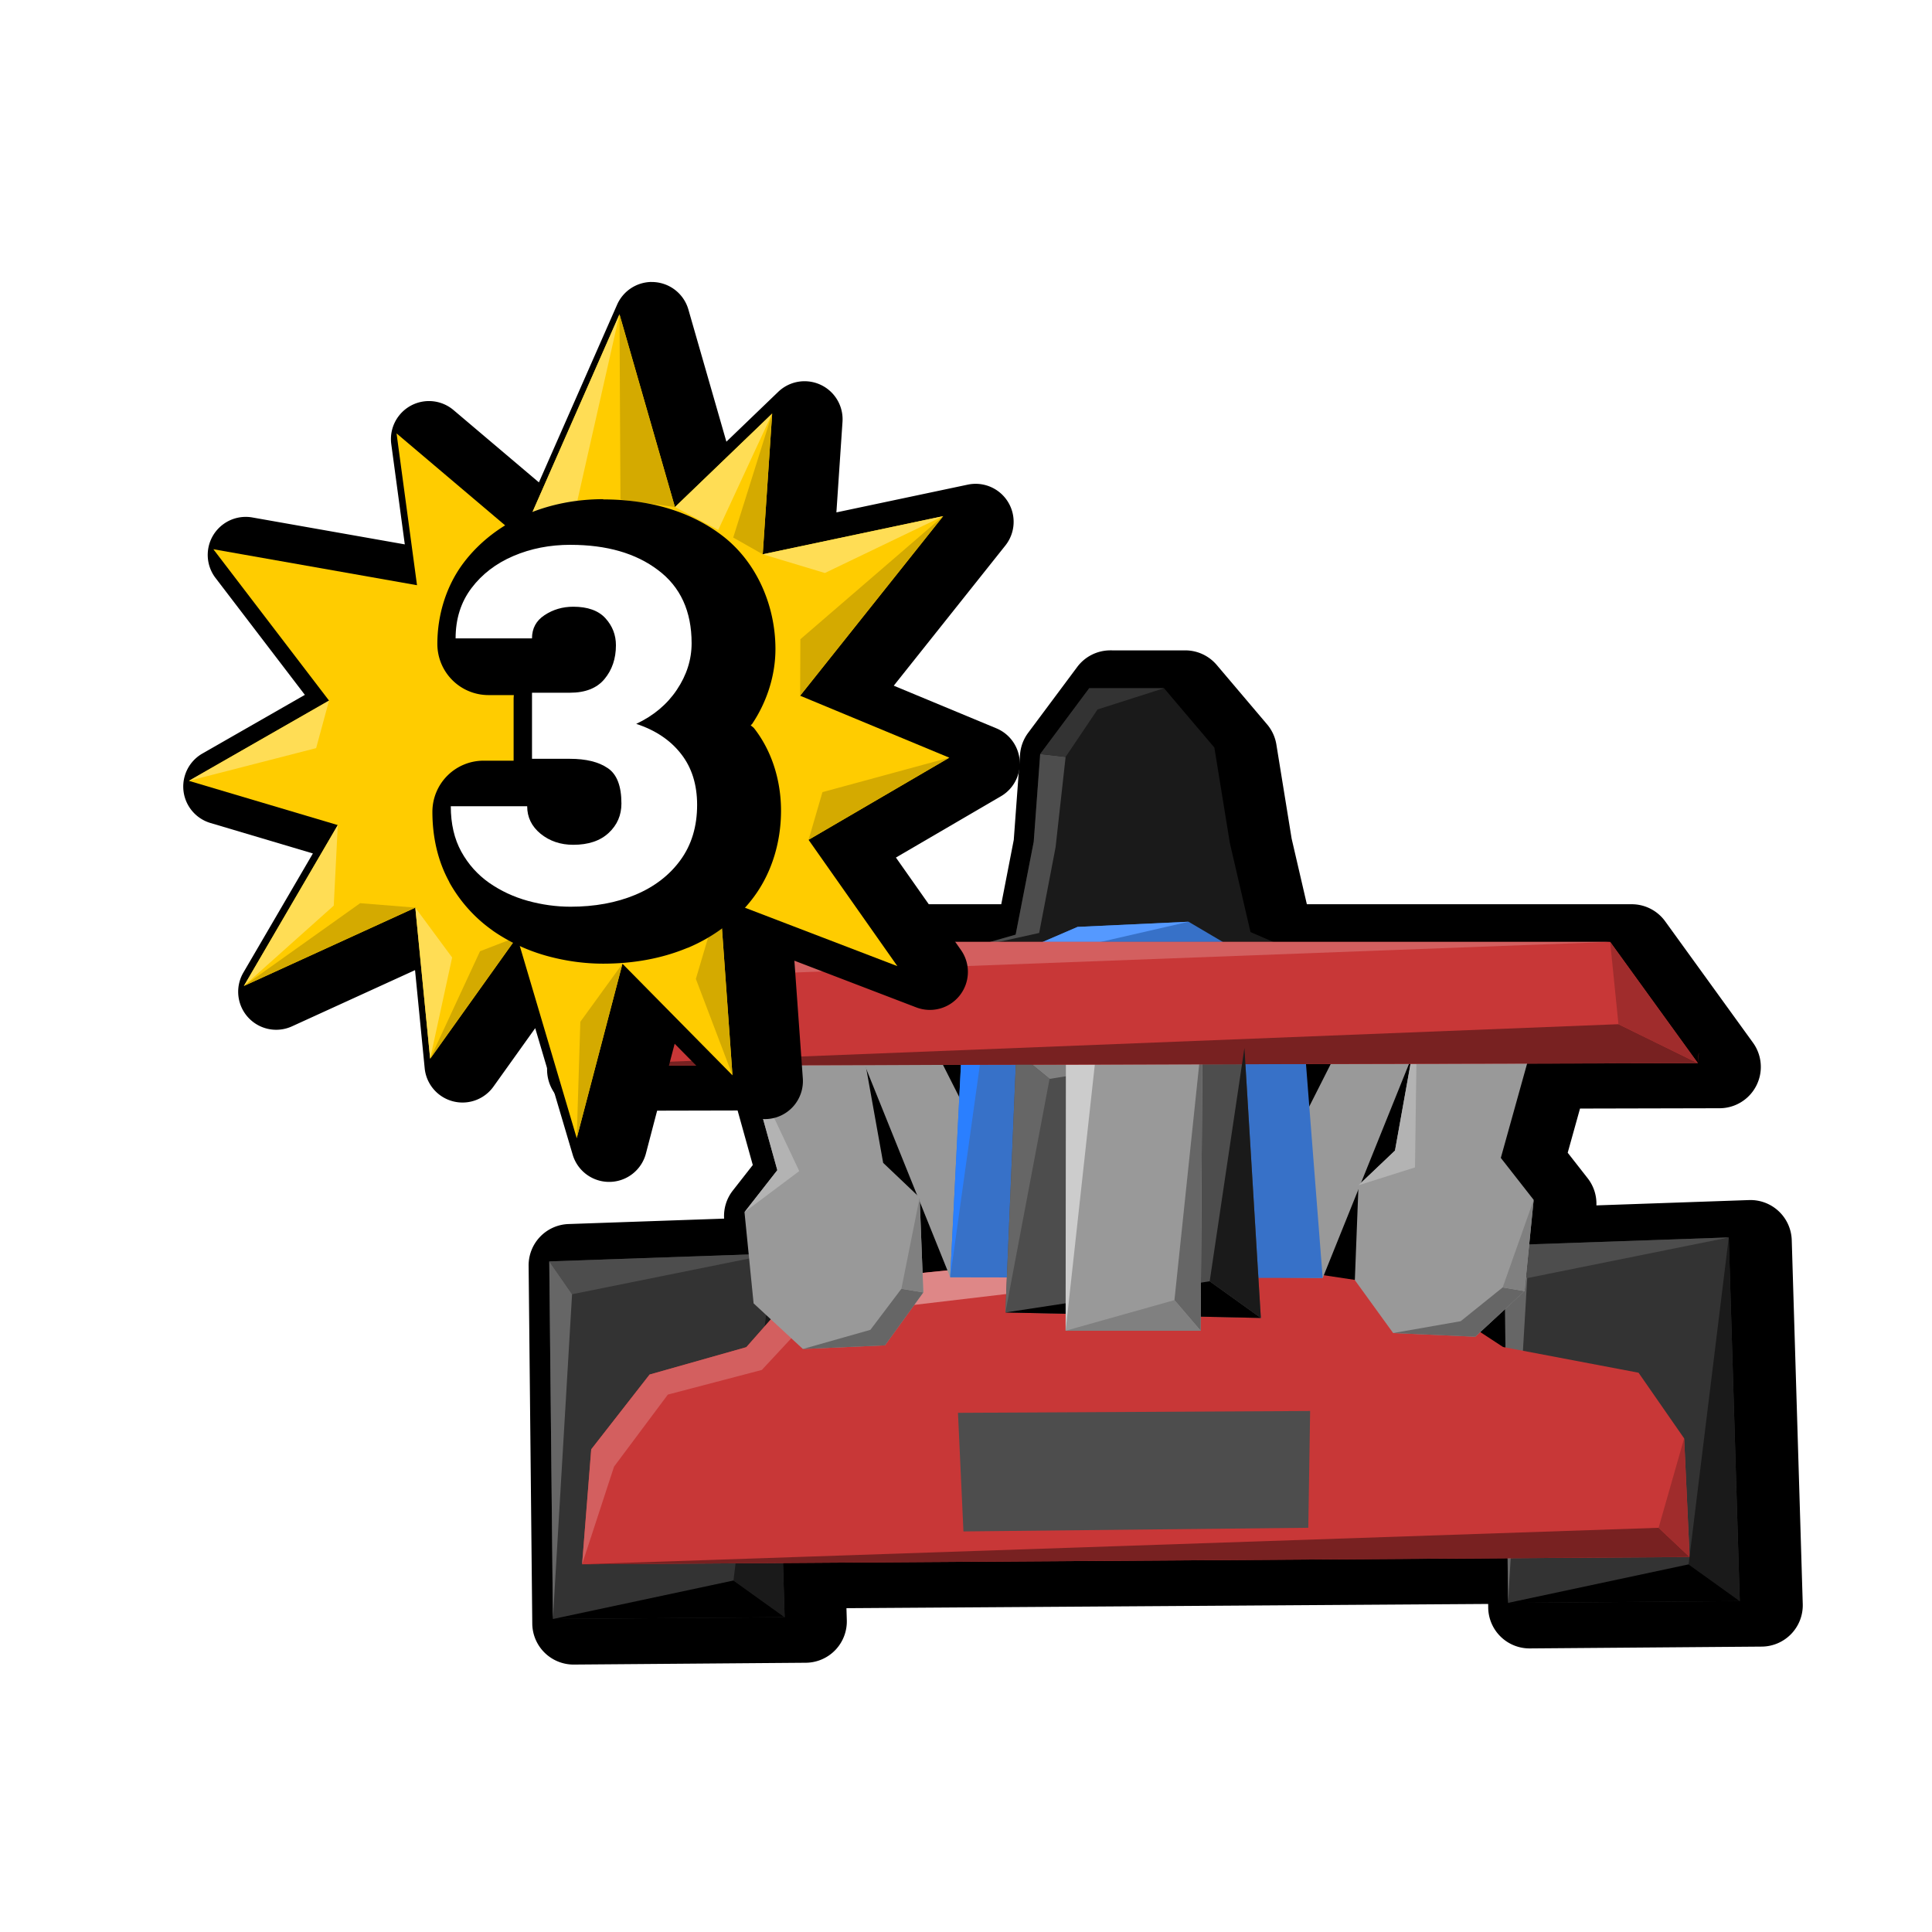
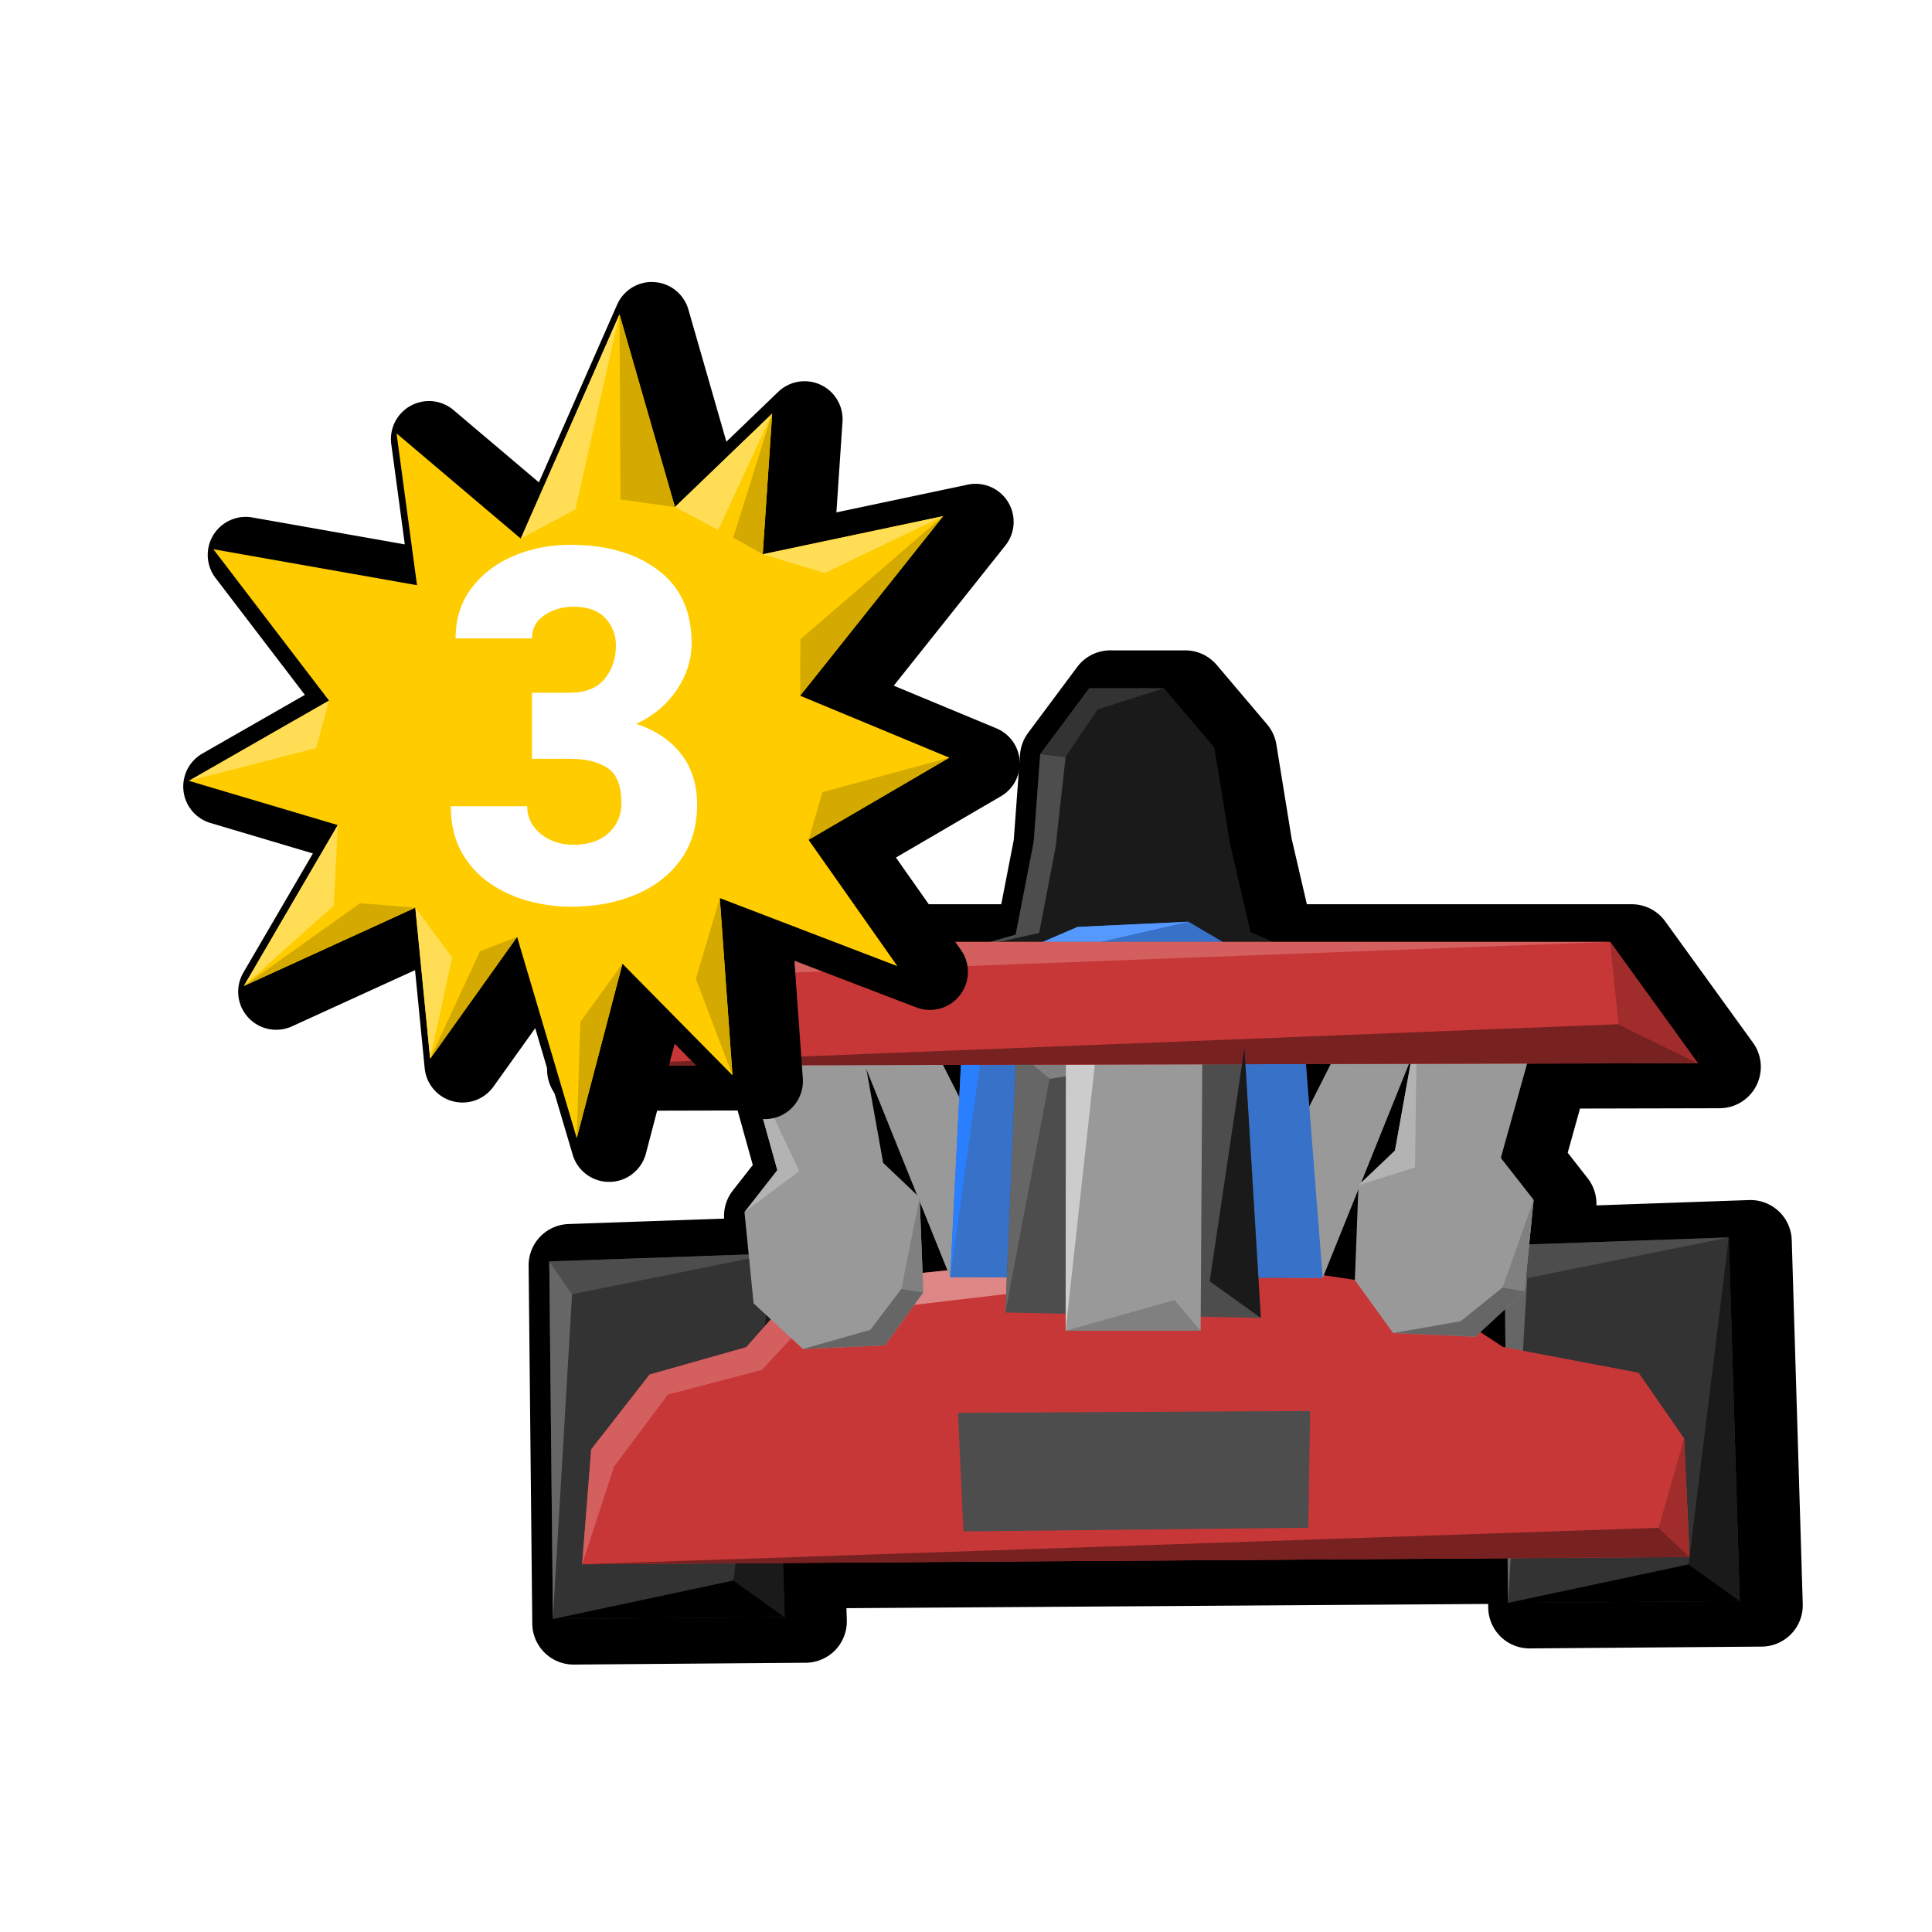
<svg xmlns="http://www.w3.org/2000/svg" xmlns:ns1="http://www.inkscape.org/namespaces/inkscape" xmlns:ns2="http://sodipodi.sourceforge.net/DTD/sodipodi-0.dtd" width="128" height="128" viewBox="0 0 128 128" version="1.1" id="svg6294" ns1:version="0.92.3 (2405546, 2018-03-11)" ns2:docname="mode_3strikes.svg">
  <defs id="defs6288" />
  <ns2:namedview id="base" pagecolor="#ffffff" bordercolor="#666666" borderopacity="1.0" ns1:pageopacity="0.0" ns1:pageshadow="2" ns1:zoom="3.4984259" ns1:cx="70.956788" ns1:cy="54.286426" ns1:document-units="px" ns1:current-layer="layer1" showgrid="false" units="px" ns1:window-width="1366" ns1:window-height="713" ns1:window-x="0" ns1:window-y="27" ns1:window-maximized="1" />
  <g ns1:label="Layer 1" ns1:groupmode="layer" id="layer1" transform="translate(0,-994.52)">
    <path ns2:type="inkscape:offset" ns1:radius="10.101538" ns1:original="M 6279.4316 1028.2578 L 6267.4355 1044.3574 L 6265.8574 1065.8223 L 6261.4375 1088.5508 L 6255.2383 1090.3223 L 6173.2949 1090.3223 L 6151.8301 1120.625 L 6195.9746 1120.5234 L 6203.125 1146.1816 L 6195.0898 1156.4492 L 6196.125 1166.8008 L 6147.3223 1168.502 L 6148.2148 1256.002 L 6204.9102 1255.5566 L 6204.5098 1242.2852 L 6381.8027 1241.1172 L 6381.9141 1252.0547 L 6438.6113 1251.6094 L 6435.9199 1162.6406 L 6387.0898 1164.3438 L 6388.1797 1153.4453 L 6380.1445 1143.1777 L 6386.5801 1120.0898 L 6428.3594 1119.9941 L 6406.8926 1090.3223 L 6324.4453 1090.3223 L 6318.8906 1087.9199 L 6313.8398 1066.1387 L 6310.0508 1042.7793 L 6297.7402 1028.2578 L 6279.4316 1028.2578 z M 6357.9766 1120.1543 L 6358.0547 1120.1543 L 6354.252 1141.3926 L 6345.9473 1149.2832 L 6357.6855 1120.1562 L 6357.9766 1120.1543 z M 6338.5371 1120.1992 L 6333.2891 1130.5742 L 6332.4805 1120.2129 L 6338.5371 1120.1992 z M 6248.0508 1120.4062 L 6247.6504 1128.3223 L 6243.6504 1120.416 L 6248.0508 1120.4062 z M 6224.918 1121.502 L 6237.3203 1152.2812 L 6229.0176 1144.3945 L 6224.918 1121.502 z M 6345.2832 1150.9297 L 6344.4316 1173.0254 L 6336.8379 1171.8867 L 6345.2832 1150.9297 z M 6237.9883 1153.9395 L 6244.7383 1170.6914 L 6238.6562 1171.3066 L 6237.9883 1153.9395 z M 6381.1816 1180.1816 L 6381.2773 1189.5547 L 6380.6914 1189.4434 L 6375.1172 1185.7949 L 6379.7734 1181.4863 L 6381.1816 1180.1816 z " style="fill:#000000;stroke:none;stroke-width:1px;stroke-linecap:butt;stroke-linejoin:miter;stroke-opacity:1" id="path7102-3-1-8" d="m 6279.432,1018.156 a 10.103,10.103 0 0 0 -8.1,4.066 l -11.996,16.1 a 10.103,10.103 0 0 0 -1.975,5.295 l -1.535,20.865 -3.059,15.738 h -79.473 a 10.103,10.103 0 0 0 -8.242,4.262 l -21.465,30.303 a 10.103,10.103 0 0 0 8.266,15.941 l 36.455,-0.084 3.715,13.334 -4.889,6.248 a 10.103,10.103 0 0 0 -2.121,6.856 l -38.043,1.326 a 10.103,10.103 0 0 0 -9.75,10.199 l 0.893,87.5 a 10.103,10.103 0 0 0 10.182,9.998 l 56.695,-0.445 a 10.103,10.103 0 0 0 10.018,-10.406 l -0.088,-2.934 156.885,-1.033 0.01,0.873 a 10.103,10.103 0 0 0 10.182,9.998 l 56.697,-0.445 a 10.103,10.103 0 0 0 10.018,-10.406 l -2.691,-88.969 a 10.103,10.103 0 0 0 -10.449,-9.791 l -37.307,1.301 a 10.103,10.103 0 0 0 -2.127,-6.625 l -4.889,-6.248 3.01,-10.799 34.127,-0.078 a 10.103,10.103 0 0 0 8.16,-16.023 l -21.467,-29.672 a 10.103,10.103 0 0 0 -8.184,-4.18 h -79.418 l -3.719,-16.033 -3.734,-23.025 a 10.103,10.103 0 0 0 -2.266,-4.914 l -12.311,-14.521 a 10.103,10.103 0 0 0 -7.705,-3.57 z m -32.938,107.762 -1.094,1.783 -1.23,-1.289 z m 134.498,55.527 0.27,3.225 -2.723,-1.172 z" transform="matrix(0.271,0,0,0.271,-1628.164,761.688)" />
    <path style="fill:#1a1a1a;stroke:none;stroke-width:0.271px;stroke-linecap:butt;stroke-linejoin:miter;stroke-opacity:1" d="m 63.358,1062.768 -1.026,-2.65 1.368,-2.65 3.59,-1.026 1.197,-6.155 0.428,-5.812 3.248,-4.359 h 4.958 l 3.334,3.932 1.026,6.325 1.367,5.898 3.163,1.368 1.111,3.334 -0.769,1.795 z" id="path7102-7-4" ns1:connector-curvature="0" />
    <path style="fill:#333333;stroke:none;stroke-width:0.271px;stroke-linecap:butt;stroke-linejoin:miter;stroke-opacity:1" d="m 99.671,1077.022 0.242,23.693 15.352,-0.121 -0.729,-24.091 z" id="path7066-6-2-7" ns1:connector-curvature="0" />
    <path style="fill:#333333;stroke:none;stroke-width:0.271px;stroke-linecap:butt;stroke-linejoin:miter;stroke-opacity:1" d="m 36.39,1078.091 0.242,23.693 15.352,-0.121 -0.729,-24.09 z" id="path7066-72-2" ns1:connector-curvature="0" />
    <path style="fill:#1a1a1a;stroke:none;stroke-width:0.271px;stroke-linecap:butt;stroke-linejoin:miter;stroke-opacity:1" d="m 51.984,1101.663 -0.729,-24.09 -2.661,21.66 z" id="path7134-2-4" ns1:connector-curvature="0" />
    <path style="fill:#666666;stroke:none;stroke-width:0.271px;stroke-linecap:butt;stroke-linejoin:miter;stroke-opacity:1" d="m 101.182,1079.198 -1.269,21.517 -0.242,-23.693 z" id="path7130-9-61-0" ns1:connector-curvature="0" />
    <path style="fill:#c83737;stroke:none;stroke-width:0.271px;stroke-linecap:butt;stroke-linejoin:miter;stroke-opacity:1" d="m 38.566,1098.158 0.604,-7.615 3.868,-4.956 6.407,-1.813 3.627,-4.11 13.176,-1.33 17.77,0.121 9.671,1.45 5.893,3.857 8.976,1.704 3.022,4.352 0.363,7.858 z" id="path7060-0-6" ns1:connector-curvature="0" />
    <path style="fill:#de8787;stroke:none;stroke-width:0.271px;stroke-linecap:butt;stroke-linejoin:miter;stroke-opacity:1" d="m 84.018,1078.454 -17.388,1.803 -12.893,1.521 -0.665,-2.115 13.176,-1.33 z" id="path7120-6-2" ns1:connector-curvature="0" />
    <path style="fill:#4d4d4d;stroke:none;stroke-width:0.271px;stroke-linecap:butt;stroke-linejoin:miter;stroke-opacity:1" d="m 51.255,1077.573 -13.354,2.694 -1.511,-2.176 z" id="path7128-15-9" ns1:connector-curvature="0" />
    <path style="fill:#d35f5f;stroke:none;stroke-width:0.271px;stroke-linecap:butt;stroke-linejoin:miter;stroke-opacity:1" d="m 53.072,1079.663 -3.627,4.11 -6.407,1.813 -3.868,4.956 -0.604,7.615 2.115,-6.467 3.566,-4.775 6.225,-1.632 3.264,-3.506 z" id="path7122-9-9" ns1:connector-curvature="0" />
    <path style="fill:#999999;stroke:none;stroke-width:0.271px;stroke-linecap:butt;stroke-linejoin:miter;stroke-opacity:1" d="m 49.445,1064.673 2.055,7.374 -2.176,2.78 0.604,6.044 3.264,3.022 5.44,-0.242 2.539,-3.506 -0.242,-6.286 -2.417,-2.297 -1.451,-8.099 z" id="path7041-4-0" ns1:connector-curvature="0" />
    <path style="fill:#4d4d4d;stroke:none;stroke-width:0.271px;stroke-linecap:butt;stroke-linejoin:miter;stroke-opacity:1" d="m 114.536,1076.504 -13.354,2.694 -1.511,-2.176 z" id="path7128-4-90-8" ns1:connector-curvature="0" />
    <path style="fill:#999999;stroke:none;stroke-width:0.271px;stroke-linecap:butt;stroke-linejoin:miter;stroke-opacity:1" d="m 101.488,1063.86 -2.055,7.374 2.176,2.78 -0.605,6.044 -3.264,3.022 -5.44,-0.242 -2.538,-3.506 0.242,-6.286 2.418,-2.297 1.451,-8.099 z" id="path7041-9-9-1" ns1:connector-curvature="0" />
    <path style="fill:#999999;stroke:none;stroke-width:0.271px;stroke-linecap:butt;stroke-linejoin:miter;stroke-opacity:1" d="m 68.254,1076.496 -7.265,-14.36 -4.958,-0.172 6.924,17.181 5.641,-0.088 z" id="path7083-1-3" ns1:connector-curvature="0" />
    <path style="fill:#999999;stroke:none;stroke-width:0.271px;stroke-linecap:butt;stroke-linejoin:miter;stroke-opacity:1" d="m 82.333,1076.542 7.265,-14.36 4.958,-0.172 -6.924,17.181 -5.641,-0.084 z" id="path7083-0-7-1" ns1:connector-curvature="0" />
    <path style="fill:#3771c8;stroke:none;stroke-width:0.271px;stroke-linecap:butt;stroke-linejoin:miter;stroke-opacity:1" d="m 63.785,1062.682 3.248,-4.872 4.359,-1.881 7.351,-0.342 4.786,2.821 2.821,4.359 1.281,16.424 -24.678,-0.045 z" id="path7100-7-1" ns1:connector-curvature="0" ns2:nodetypes="ccccccccc" />
    <path style="fill:#2a7fff;stroke:none;stroke-width:0.271px;stroke-linecap:butt;stroke-linejoin:miter;stroke-opacity:1" d="m 67.033,1057.81 -3.248,4.872 -0.831,16.463 2.266,-16.225 2.901,-3.929 z" id="path7118-1-0" ns1:connector-curvature="0" />
    <path style="fill:#4d4d4d;stroke:none;stroke-width:0.271px;stroke-linecap:butt;stroke-linejoin:miter;stroke-opacity:1" d="m 66.61,1081.476 0.726,-17.287 15.11,-0.241 1.088,17.89 z" id="path7064-1-3" ns1:connector-curvature="0" />
-     <path style="fill:#000000;stroke:none;stroke-width:0.271px;stroke-linecap:butt;stroke-linejoin:miter;stroke-opacity:1" d="m 66.61,1081.476 16.924,0.362 -3.39,-2.43 z" id="path7132-8-5-4" ns1:connector-curvature="0" ns2:nodetypes="cccc" />
    <path style="fill:#4d4d4d;stroke:none;stroke-width:0.271px;stroke-linecap:butt;stroke-linejoin:miter;stroke-opacity:1" d="m 63.468,1088.124 0.363,7.857 22.847,-0.242 0.121,-7.737 z" id="path7062-97-0" ns1:connector-curvature="0" />
    <path style="fill:#4d4d4d;stroke:none;stroke-width:0.271px;stroke-linecap:butt;stroke-linejoin:miter;stroke-opacity:1" d="m 70.6,1044.667 -0.665,5.984 -1.088,5.681 -5.147,1.136 3.59,-1.026 1.197,-6.155 0.428,-5.812 z" id="path7106-7-3" ns1:connector-curvature="0" ns2:nodetypes="cccccccc" />
    <path style="fill:#5599ff;stroke:none;stroke-width:0.271px;stroke-linecap:butt;stroke-linejoin:miter;stroke-opacity:1" d="m 78.744,1055.588 -7.351,0.342 -4.359,1.881 1.088,1.182 3.687,-1.813 z" id="path7116-6-9" ns1:connector-curvature="0" />
    <path style="fill:#b3b3b3;stroke:none;stroke-width:0.271px;stroke-linecap:butt;stroke-linejoin:miter;stroke-opacity:1" d="m 93.872,1062.651 -0.125,9.214 -3.744,1.181 2.418,-2.297 z" id="path7160-9-73-1" ns1:connector-curvature="0" ns2:nodetypes="ccccc" />
    <path style="fill:#808080;stroke:none;stroke-width:0.271px;stroke-linecap:butt;stroke-linejoin:miter;stroke-opacity:1" d="m 82.446,1063.948 -12.909,2.05 -2.201,-1.809 z" id="path7128-1-6-9" ns1:connector-curvature="0" ns2:nodetypes="cccc" />
    <path style="fill:#999999;stroke:none;stroke-width:0.271px;stroke-linecap:butt;stroke-linejoin:miter;stroke-opacity:1" d="m 70.6,1082.685 h 8.945 l 0.121,-19.704 -8.824,0.121 z" id="path7058-5-6" ns1:connector-curvature="0" />
    <path style="fill:#cccccc;stroke:none;stroke-width:0.271px;stroke-linecap:butt;stroke-linejoin:miter;stroke-opacity:1" d="m 70.6,1082.685 2.013,-18.348 -1.994,-1.571 z" id="path7227-6-9" ns1:connector-curvature="0" ns2:nodetypes="cccc" />
    <path style="fill:#b3b3b3;stroke:none;stroke-width:0.271px;stroke-linecap:butt;stroke-linejoin:miter;stroke-opacity:1" d="m 72.612,1064.336 6.951,-1.571 h -8.945 z" id="path7229-3-3" ns1:connector-curvature="0" />
-     <path style="fill:#666666;stroke:none;stroke-width:0.271px;stroke-linecap:butt;stroke-linejoin:miter;stroke-opacity:1" d="m 79.666,1062.981 -0.121,19.704 -1.735,-2.029 z" id="path7223-9-3" ns1:connector-curvature="0" ns2:nodetypes="cccc" />
    <path style="fill:#c83737;stroke:none;stroke-width:0.271px;stroke-linecap:butt;stroke-linejoin:miter;stroke-opacity:1" d="m 43.423,1056.922 h 63.253 l 5.812,8.035 -74.878,0.172 z" id="path7039-4-8" ns1:connector-curvature="0" />
    <path style="fill:#333333;stroke:none;stroke-width:0.271px;stroke-linecap:butt;stroke-linejoin:miter;stroke-opacity:1" d="m 77.12,1040.116 -4.405,1.408 -2.115,3.143 -1.686,-0.191 3.248,-4.359 z" id="path7104-8-0" ns1:connector-curvature="0" />
    <path style="fill:#de8787;stroke:none;stroke-width:0.271px;stroke-linecap:butt;stroke-linejoin:miter;stroke-opacity:1" d="m 37.61,1065.127 7.483,-5.894 -1.671,-2.312 z" id="path7108-12-5" ns1:connector-curvature="0" />
    <path style="fill:#d35f5f;stroke:none;stroke-width:0.271px;stroke-linecap:butt;stroke-linejoin:miter;stroke-opacity:1" d="m 45.093,1059.234 61.582,-2.312 H 43.423 Z" id="path7110-9-6" ns1:connector-curvature="0" />
    <path style="fill:#666666;stroke:none;stroke-width:0.271px;stroke-linecap:butt;stroke-linejoin:miter;stroke-opacity:1" d="m 69.537,1065.998 -2.926,15.478 0.726,-17.287 z" id="path7130-4-3-6" ns1:connector-curvature="0" ns2:nodetypes="cccc" />
    <path style="fill:#782121;stroke:none;stroke-width:0.271px;stroke-linecap:butt;stroke-linejoin:miter;stroke-opacity:1" d="m 37.61,1065.127 69.617,-2.751 5.261,2.58 z" id="path7112-9-4" ns1:connector-curvature="0" />
-     <path style="fill:#a02c2c;stroke:none;stroke-width:0.271px;stroke-linecap:butt;stroke-linejoin:miter;stroke-opacity:1" d="m 107.227,1062.377 -0.551,-5.455 5.812,8.035 c 0.02,-0.215 0.058,-0.43 0.058,-0.646 0,-0.216 -0.04,0.431 -0.058,0.646 z" id="path7114-0-0" ns1:connector-curvature="0" />
+     <path style="fill:#a02c2c;stroke:none;stroke-width:0.271px;stroke-linecap:butt;stroke-linejoin:miter;stroke-opacity:1" d="m 107.227,1062.377 -0.551,-5.455 5.812,8.035 c 0.02,-0.215 0.058,-0.43 0.058,-0.646 0,-0.216 -0.04,0.431 -0.058,0.646 " id="path7114-0-0" ns1:connector-curvature="0" />
    <path style="fill:#782121;stroke:none;stroke-width:0.271px;stroke-linecap:butt;stroke-linejoin:miter;stroke-opacity:1" d="m 38.566,1098.158 71.321,-2.418 2.055,1.934 z" id="path7124-8-0" ns1:connector-curvature="0" />
    <path style="fill:#a02c2c;stroke:none;stroke-width:0.271px;stroke-linecap:butt;stroke-linejoin:miter;stroke-opacity:1" d="m 109.886,1095.74 1.692,-5.923 0.363,7.857 z" id="path7126-8-4" ns1:connector-curvature="0" />
    <path style="fill:#666666;stroke:none;stroke-width:0.271px;stroke-linecap:butt;stroke-linejoin:miter;stroke-opacity:1" d="m 37.901,1080.267 -1.269,21.517 -0.242,-23.693 z" id="path7130-50-6" ns1:connector-curvature="0" />
    <path style="fill:#000000;stroke:none;stroke-width:0.271px;stroke-linecap:butt;stroke-linejoin:miter;stroke-opacity:1" d="m 36.632,1101.784 15.352,-0.121 -3.39,-2.43 z" id="path7132-96-2" ns1:connector-curvature="0" />
    <path style="fill:#1a1a1a;stroke:none;stroke-width:0.271px;stroke-linecap:butt;stroke-linejoin:miter;stroke-opacity:1" d="m 115.264,1100.595 -0.729,-24.09 -2.661,21.66 z" id="path7134-6-3-6" ns1:connector-curvature="0" />
    <path style="fill:#000000;stroke:none;stroke-width:0.271px;stroke-linecap:butt;stroke-linejoin:miter;stroke-opacity:1" d="m 99.912,1100.716 15.352,-0.121 -3.39,-2.431 z" id="path7132-9-8-7" ns1:connector-curvature="0" />
    <path style="fill:#b3b3b3;stroke:none;stroke-width:0.271px;stroke-linecap:butt;stroke-linejoin:miter;stroke-opacity:1" d="m 49.445,1064.673 3.506,7.434 -3.627,2.72 2.176,-2.78 z" id="path7160-5-5" ns1:connector-curvature="0" />
    <path style="fill:#666666;stroke:none;stroke-width:0.271px;stroke-linecap:butt;stroke-linejoin:miter;stroke-opacity:1" d="m 53.193,1083.894 4.473,-1.269 2.055,-2.72 1.451,0.242 -2.539,3.506 z" id="path7162-6-6" ns1:connector-curvature="0" />
    <path style="fill:#808080;stroke:none;stroke-width:0.271px;stroke-linecap:butt;stroke-linejoin:miter;stroke-opacity:1" d="m 59.72,1079.905 1.209,-6.044 0.242,6.286 z" id="path7164-1-9" ns1:connector-curvature="0" />
    <path style="fill:#666666;stroke:none;stroke-width:0.271px;stroke-linecap:butt;stroke-linejoin:miter;stroke-opacity:1" d="m 92.301,1082.839 4.473,-0.786 2.78,-2.236 1.451,0.242 -3.264,3.022 z" id="path7162-0-1-8" ns1:connector-curvature="0" ns2:nodetypes="cccccc" />
    <path style="fill:#808080;stroke:none;stroke-width:0.271px;stroke-linecap:butt;stroke-linejoin:miter;stroke-opacity:1" d="m 99.554,1079.817 2.055,-5.802 -0.605,6.044 z" id="path7164-8-5-7" ns1:connector-curvature="0" ns2:nodetypes="cccc" />
    <path style="fill:#1a1a1a;stroke:none;stroke-width:0.271px;stroke-linecap:butt;stroke-linejoin:miter;stroke-opacity:1" d="m 83.534,1081.839 -1.088,-17.89 -2.301,15.46 z" id="path7134-3-9-2" ns1:connector-curvature="0" ns2:nodetypes="cccc" />
    <path style="fill:#808080;stroke:none;stroke-width:0.271px;stroke-linecap:butt;stroke-linejoin:miter;stroke-opacity:1" d="m 79.545,1082.685 h -8.945 l 7.211,-2.029 z" id="path7225-8-8" ns1:connector-curvature="0" ns2:nodetypes="cccc" />
    <path ns2:type="inkscape:offset" ns1:radius="1.5324794" ns1:original="M 5910.1445 1027.8008 L 5906.1641 1036.8477 L 5901.1543 1032.6055 L 5901.9785 1038.7266 L 5893.7637 1037.2754 L 5898.4297 1043.3809 L 5892.7793 1046.6172 L 5898.7832 1048.4023 L 5894.9961 1054.8906 L 5901.9102 1051.7324 L 5902.5078 1057.8262 L 5906.0156 1052.9121 L 5908.4199 1061.0293 L 5910.2637 1053.9941 L 5914.7012 1058.4941 L 5914.1895 1051.3457 L 5921.3535 1054.0898 L 5917.7695 1048.9961 L 5923.4473 1045.6836 L 5917.4316 1043.1836 L 5923.1992 1035.9414 L 5915.9219 1037.4805 L 5916.3027 1031.8047 L 5912.3809 1035.5762 L 5910.1445 1027.8008 z " style="fill:#000000;stroke:none;stroke-width:1.149px;stroke-linecap:butt;stroke-linejoin:miter;stroke-opacity:1" id="path3779-2" d="m 5910.129,1026.27 a 1.533,1.533 0 0 0 -1.387,0.914 l -3.154,7.168 -3.443,-2.916 a 1.533,1.533 0 0 0 -2.51,1.375 l 0.545,4.041 -6.149,-1.086 a 1.533,1.533 0 0 0 -1.484,2.439 l 3.603,4.715 -4.133,2.367 a 1.533,1.533 0 0 0 0.324,2.799 l 4.133,1.229 -2.803,4.803 a 1.533,1.533 0 0 0 1.961,2.168 l 4.961,-2.266 0.389,3.957 a 1.533,1.533 0 0 0 2.773,0.74 l 1.684,-2.357 1.512,5.105 a 1.533,1.533 0 0 0 2.951,-0.047 l 1.16,-4.43 2.547,2.582 a 1.533,1.533 0 0 0 2.621,-1.185 l -0.34,-4.746 4.914,1.883 a 1.533,1.533 0 0 0 1.803,-2.314 l -2.623,-3.728 4.234,-2.471 a 1.533,1.533 0 0 0 -0.184,-2.74 l -4.137,-1.719 4.5,-5.652 a 1.533,1.533 0 0 0 -1.516,-2.455 l -5.297,1.119 0.246,-3.652 a 1.533,1.533 0 0 0 -2.592,-1.209 l -2.09,2.01 -1.533,-5.332 a 1.533,1.533 0 0 0 -1.488,-1.107 z" transform="matrix(1.643,0,0,1.643,-9667.177,-672.961)" />
    <path style="fill:#ffcc00;stroke:none;stroke-width:1.887px;stroke-linecap:butt;stroke-linejoin:miter;stroke-opacity:1" d="m 26.273,1023.234 8.23,6.971 6.539,-14.862 3.674,12.772 6.442,-6.195 -0.625,9.323 11.955,-2.527 -9.476,11.897 9.881,4.105 -9.324,5.442 5.884,8.368 -11.765,-4.508 0.84,11.742 -7.289,-7.392 -3.029,11.558 -3.95,-13.335 -5.761,8.074 -0.984,-10.012 -11.358,5.189 6.222,-10.66 -9.863,-2.931 9.284,-5.316 -7.665,-10.029 13.493,2.384 z" id="path3779" ns1:connector-curvature="0" ns2:nodetypes="ccccccccccccccccccccccccc" />
    <path style="fill:#ffdd55;stroke:none;stroke-width:1.643px;stroke-linecap:butt;stroke-linejoin:miter;stroke-opacity:1" d="m 34.503,1030.205 3.618,-1.935 2.921,-12.927 z" id="path3781" ns1:connector-curvature="0" />
    <path style="fill:#ffdd55;stroke:none;stroke-width:1.643px;stroke-linecap:butt;stroke-linejoin:miter;stroke-opacity:1" d="m 12.516,1046.251 8.429,-2.166 0.855,-3.149 z" id="path3783" ns1:connector-curvature="0" />
    <path style="fill:#ffdd55;stroke:none;stroke-width:1.643px;stroke-linecap:butt;stroke-linejoin:miter;stroke-opacity:1" d="m 51.158,1021.919 -3.573,7.711 -2.868,-1.516 z" id="path3785" ns1:connector-curvature="0" />
    <path style="fill:#ffdd55;stroke:none;stroke-width:1.643px;stroke-linecap:butt;stroke-linejoin:miter;stroke-opacity:1" d="m 50.533,1031.242 11.955,-2.527 -7.838,3.768 z" id="path3787" ns1:connector-curvature="0" />
    <path style="fill:#ffdd55;stroke:none;stroke-width:1.643px;stroke-linecap:butt;stroke-linejoin:miter;stroke-opacity:1" d="m 16.158,1059.842 5.954,-5.322 0.268,-5.338 z" id="path3789" ns1:connector-curvature="0" />
    <path style="fill:#ffdd55;stroke:none;stroke-width:1.643px;stroke-linecap:butt;stroke-linejoin:miter;stroke-opacity:1" d="m 28.499,1064.665 1.456,-6.709 -2.439,-3.303 z" id="path3791" ns1:connector-curvature="0" />
    <path style="fill:#d4aa00;stroke:none;stroke-width:1.643px;stroke-linecap:butt;stroke-linejoin:miter;stroke-opacity:1" d="m 16.158,1059.842 7.704,-5.484 3.654,0.295 z" id="path3793" ns1:connector-curvature="0" ns2:nodetypes="cccc" />
    <path style="fill:#d4aa00;stroke:none;stroke-width:1.643px;stroke-linecap:butt;stroke-linejoin:miter;stroke-opacity:1" d="m 38.21,1069.925 0.239,-7.709 2.79,-3.849 z" id="path3795" ns1:connector-curvature="0" />
    <path style="fill:#d4aa00;stroke:none;stroke-width:1.643px;stroke-linecap:butt;stroke-linejoin:miter;stroke-opacity:1" d="m 48.528,1065.76 -2.425,-6.385 1.585,-5.356 z" id="path3797" ns1:connector-curvature="0" />
    <path style="fill:#d4aa00;stroke:none;stroke-width:1.643px;stroke-linecap:butt;stroke-linejoin:miter;stroke-opacity:1" d="m 53.569,1050.159 0.921,-3.159 8.402,-2.284 z" id="path3799" ns1:connector-curvature="0" />
    <path style="fill:#d4aa00;stroke:none;stroke-width:1.643px;stroke-linecap:butt;stroke-linejoin:miter;stroke-opacity:1" d="m 53.011,1040.611 0.016,-3.74 9.46,-8.157 z" id="path3801" ns1:connector-curvature="0" />
    <path style="fill:#d4aa00;stroke:none;stroke-width:1.643px;stroke-linecap:butt;stroke-linejoin:miter;stroke-opacity:1" d="m 50.533,1031.242 0.625,-9.323 -2.58,8.215 z" id="path3803" ns1:connector-curvature="0" />
    <path style="fill:#d4aa00;stroke:none;stroke-width:1.643px;stroke-linecap:butt;stroke-linejoin:miter;stroke-opacity:1" d="m 41.043,1015.342 0.064,12.271 3.61,0.501 z" id="path3805" ns1:connector-curvature="0" />
    <path style="fill:#d4aa00;stroke:none;stroke-width:1.643px;stroke-linecap:butt;stroke-linejoin:miter;stroke-opacity:1" d="m 28.499,1064.665 3.304,-7.123 2.457,-0.951 z" id="path3807" ns1:connector-curvature="0" />
-     <path ns2:type="inkscape:offset" ns1:radius="2.0623975" ns1:original="M 5908.1875 1037.0918 C 5907.355 1037.0918 5906.5878 1037.2424 5905.8848 1037.543 C 5905.1818 1037.8436 5904.6189 1038.2776 5904.1934 1038.8418 C 5903.7679 1039.406 5903.5547 1040.081 5903.5547 1040.8672 L 5906.6348 1040.8672 C 5906.6348 1040.4648 5906.803 1040.1517 5907.1406 1039.9297 C 5907.4829 1039.7031 5907.8687 1039.5898 5908.2988 1039.5898 C 5908.8816 1039.5898 5909.3136 1039.7448 5909.5957 1040.0547 C 5909.8778 1040.3646 5910.0195 1040.7283 5910.0195 1041.1445 C 5910.0195 1041.6856 5909.8646 1042.1417 5909.5547 1042.5117 C 5909.2494 1042.8771 5908.7845 1043.0586 5908.1602 1043.0586 L 5906.6348 1043.0586 L 5906.6348 1045.7227 L 5908.1602 1045.7227 C 5908.8123 1045.7227 5909.3221 1045.8479 5909.6875 1046.0977 C 5910.0575 1046.3428 5910.2422 1046.8197 5910.2422 1047.5273 C 5910.2422 1047.9991 5910.0708 1048.3938 5909.7285 1048.7129 C 5909.3863 1049.032 5908.9093 1049.1914 5908.2988 1049.1914 C 5907.7855 1049.1914 5907.3458 1049.044 5906.9805 1048.748 C 5906.6197 1048.4521 5906.4395 1048.0807 5906.4395 1047.6367 L 5903.3594 1047.6367 C 5903.3594 1048.3443 5903.5011 1048.9554 5903.7832 1049.4688 C 5904.0653 1049.9775 5904.4391 1050.3962 5904.9062 1050.7246 C 5905.378 1051.053 5905.8999 1051.2959 5906.4688 1051.4531 C 5907.0422 1051.6104 5907.614 1051.6895 5908.1875 1051.6895 C 5909.1587 1051.6895 5910.0291 1051.5301 5910.7969 1051.2109 C 5911.5692 1050.8872 5912.1771 1050.4191 5912.6211 1049.8086 C 5913.0697 1049.1935 5913.2949 1048.4515 5913.2949 1047.582 C 5913.2949 1046.7634 5913.0786 1046.0797 5912.6484 1045.5293 C 5912.2183 1044.9743 5911.6149 1044.5688 5910.8379 1044.3145 C 5911.5363 1043.9861 5912.0834 1043.5288 5912.4766 1042.9414 C 5912.8743 1042.3494 5913.0723 1041.7219 5913.0723 1041.0605 C 5913.0723 1039.7702 5912.6206 1038.7885 5911.7188 1038.1133 C 5910.8215 1037.4334 5909.6443 1037.0918 5908.1875 1037.0918 z " style="font-style:normal;font-weight:normal;font-size:19.536px;line-height:1.25;font-family:sans-serif;letter-spacing:0px;word-spacing:0px;fill:#000000;fill-opacity:1;stroke:none;stroke-width:0.488" id="text3828-7" d="m 5908.188,1035.029 c -1.081,0 -2.14,0.201 -3.113,0.617 -0.997,0.426 -1.881,1.097 -2.527,1.953 -0.702,0.931 -1.055,2.108 -1.055,3.268 a 2.063,2.063 0 0 0 2.062,2.062 h 1.023 a 2.063,2.063 0 0 0 -0.01,0.129 v 2.516 h -1.213 a 2.063,2.063 0 0 0 -2.062,2.062 c 0,0.983 0.205,1.963 0.68,2.826 a 2.063,2.063 0 0 0 0,0.01 c 0.424,0.765 1.022,1.438 1.74,1.943 a 2.063,2.063 0 0 0 0.01,0.01 c 0.666,0.463 1.409,0.807 2.191,1.023 a 2.063,2.063 0 0 0 0,0 c 0.741,0.203 1.501,0.311 2.264,0.311 1.197,0 2.347,-0.199 3.4,-0.637 a 2.063,2.063 0 0 0 0.01,-0 c 1.069,-0.448 2.018,-1.162 2.693,-2.09 0.72,-0.988 1.07,-2.216 1.07,-3.441 0,-1.182 -0.35,-2.383 -1.084,-3.322 -0.038,-0.049 -0.097,-0.077 -0.137,-0.125 0.014,-0.02 0.039,-0.027 0.053,-0.047 10e-5,-2e-4 0,2e-4 0,0 0.596,-0.888 0.943,-1.956 0.943,-3.027 0,-1.771 -0.774,-3.543 -2.178,-4.596 -1.323,-1 -2.993,-1.435 -4.769,-1.435 z" transform="matrix(1.643,0,0,1.643,-9667.177,-672.961)" />
    <path style="font-style:normal;font-weight:normal;font-size:29.051px;line-height:1.25;font-family:sans-serif;letter-spacing:0px;word-spacing:0px;fill:#ffffff;fill-opacity:1;stroke:none;stroke-width:0.802" d="m 37.799,1030.615 c -1.367,0 -2.629,0.246 -3.784,0.74 -1.155,0.494 -2.082,1.205 -2.781,2.132 -0.699,0.927 -1.049,2.035 -1.049,3.327 h 5.061 c 0,-0.661 0.276,-1.173 0.831,-1.538 0.562,-0.372 1.196,-0.559 1.903,-0.559 0.957,0 1.668,0.255 2.132,0.764 0.463,0.509 0.695,1.105 0.695,1.788 0,0.889 -0.255,1.638 -0.764,2.246 -0.501,0.6 -1.263,0.9 -2.289,0.9 H 35.247 v 4.378 h 2.507 c 1.071,0 1.907,0.204 2.507,0.615 0.608,0.403 0.91,1.185 0.91,2.347 0,0.775 -0.281,1.424 -0.844,1.948 -0.562,0.524 -1.344,0.787 -2.347,0.787 -0.843,0 -1.564,-0.245 -2.164,-0.731 -0.593,-0.486 -0.889,-1.094 -0.889,-1.823 h -5.061 c 0,1.162 0.233,2.166 0.697,3.01 0.463,0.836 1.077,1.523 1.845,2.063 0.775,0.539 1.631,0.937 2.565,1.195 0.942,0.258 1.884,0.388 2.826,0.388 1.595,0 3.024,-0.261 4.285,-0.785 1.269,-0.532 2.267,-1.299 2.997,-2.302 0.737,-1.01 1.105,-2.231 1.105,-3.659 10e-7,-1.345 -0.353,-2.468 -1.059,-3.372 -0.707,-0.911 -1.699,-1.578 -2.975,-1.996 1.147,-0.539 2.045,-1.292 2.69,-2.257 0.653,-0.973 0.979,-2.001 0.979,-3.087 0,-2.12 -0.741,-3.734 -2.222,-4.843 -1.474,-1.117 -3.406,-1.674 -5.799,-1.674 z" id="text3828" ns1:connector-curvature="0" />
  </g>
</svg>